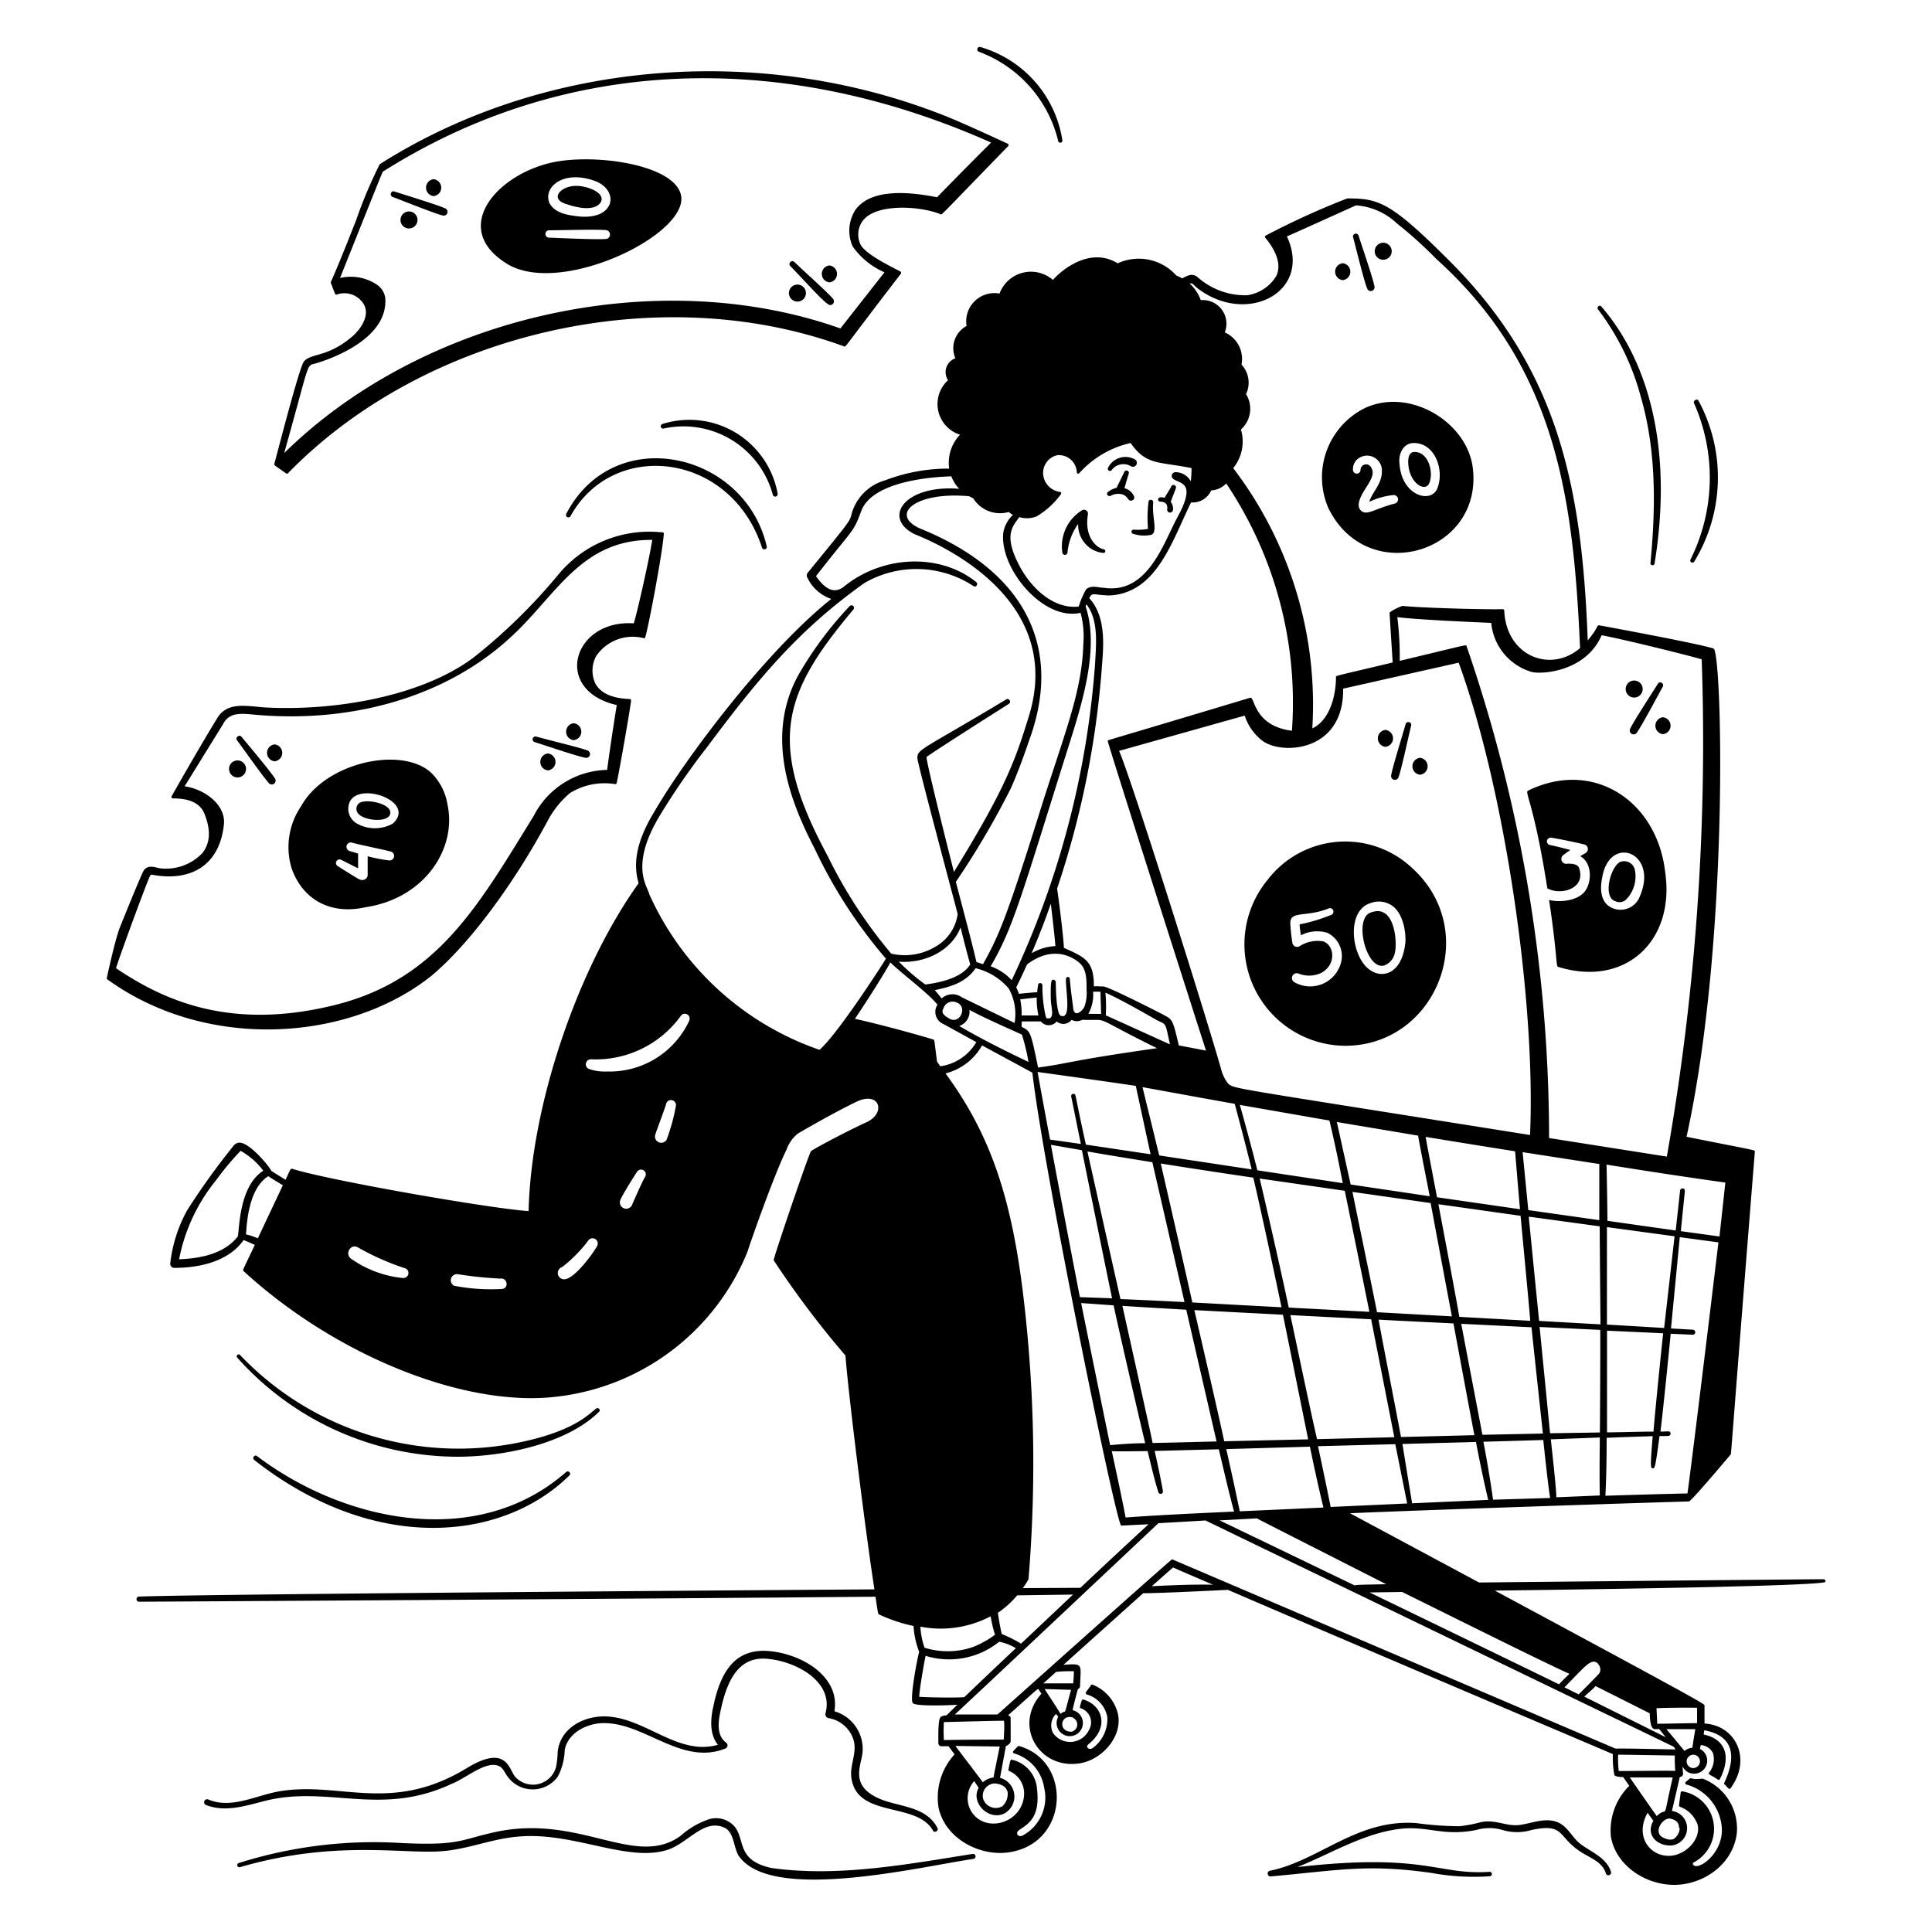
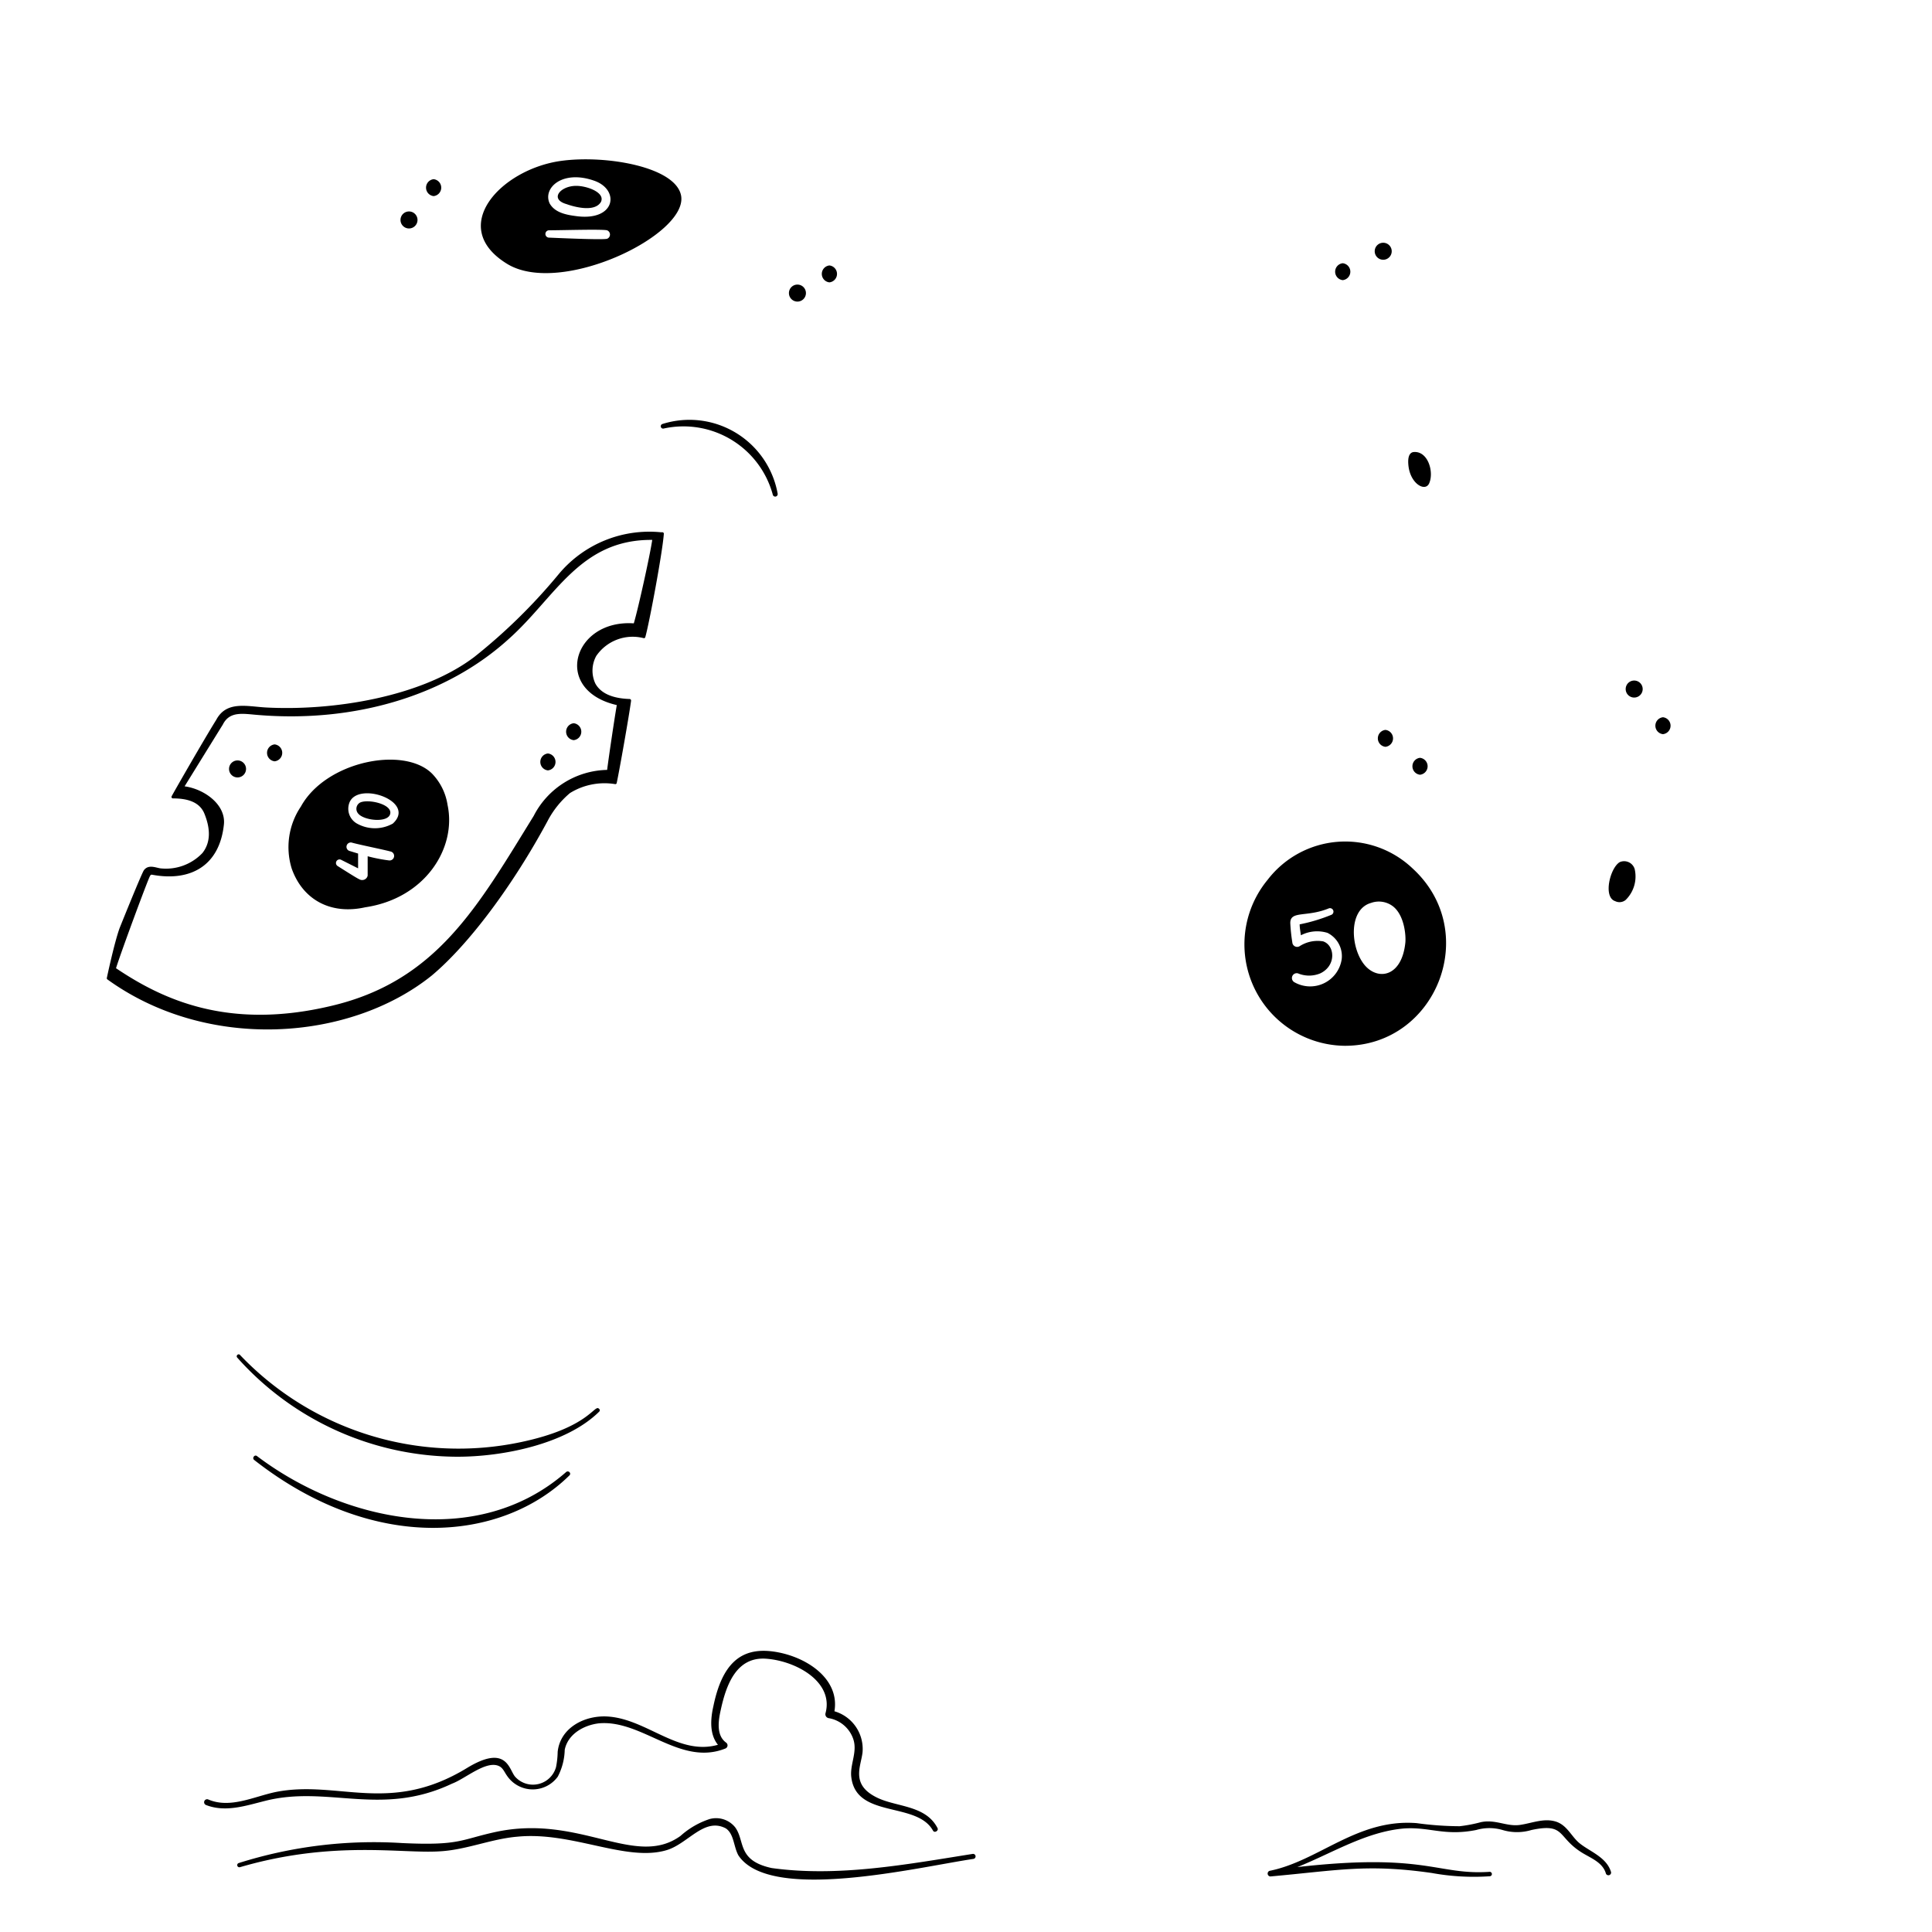
<svg xmlns="http://www.w3.org/2000/svg" height="400" width="400">
  <path d="M89.36 202c7.66-6.4 16.82-18.66 24-32a19.18 19.18 0 0 1 4.64-5.8 13.6 13.6 0 0 1 9.34-1.86.28.28 0 0 0 .34-.22c.54-2.48 2.6-14.12 2.98-17.06a.32.32 0 0 0-.3-.34c-3.62-.12-6-1.2-7.1-3.2a6.34 6.34 0 0 1 .18-5.7 9.14 9.14 0 0 1 9.82-3.7.28.28 0 0 0 .34-.2c.78-2.68 3.56-17.5 3.84-21.4a.3.3 0 0 0-.34-.32h-.26a24.42 24.42 0 0 0-21.14 8.64A117.18 117.18 0 0 1 98.22 136c-11.02 8.36-29.32 11.2-43.1 10.48-4-.22-8.22-1.44-10.34 2.54-2.42 3.86-9.2 15.68-9.26 15.88a.3.3 0 0 0 .28.4c2.74 0 5.48.6 6.52 3.16 1.36 3.36 1.22 6.1-.42 8.16a10.42 10.42 0 0 1-8.72 3.16c-1-.16-2.46-.84-3.38.38-.4.52-4 9.4-5.04 12-1.08 2.98-2.58 10-2.64 10.32a.28.28 0 0 0 .12.3c20.7 14.96 50.14 12.84 67.12-.78zm-51.14-39.2c1.56-2.52 7.7-12.46 7.9-12.76 1.46-2.96 4.38-2.22 7.46-2 20.1 1.62 38.96-4.12 51.74-15.74 9.66-8.6 14.72-20.66 29.72-20.52-.48 3.26-2.96 14.44-3.82 17.28-12.56-.86-16.96 13.82-3.52 16.92-.46 2.62-1.68 10.86-2 13.42a17.46 17.46 0 0 0-15.2 9.52c-11.64 18.86-20.16 34.26-42 39.36-21.46 5.08-35.04-1.48-44.48-7.82.94-3.08 6.42-17.88 7-19.02.18-.34.24-.36.46-.34 8 1.5 14-1.88 14.88-10.44.4-4.04-3.98-7.28-8.14-7.86z" />
-   <path d="M55.74 162.22a.8.8 0 0 0 1.24-.96C56 159.68 51.2 154 50 152.54c-.44-.56-1.36.14-.94.72 1.14 1.48 5.4 7.58 6.68 8.96zm54.88-8.6c1.84.56 8.72 2.92 10.54 3.26a.78.78 0 0 0 .42-1.52c-1.54-.6-7.04-1.88-10.64-2.88a.6.6 0 0 0-.32 1.14zM59.22 98a.3.3 0 0 0 .38 0c28.52-29.28 76.96-40.28 115.16-26.28.4.14-.28.6 11.76-15.06a.32.32 0 0 0-.12-.46c-2-1.06-6.96-3.42-8.18-5.46a4.8 4.8 0 0 1 0-4.38c2.24-4.46 12.32-3.76 16.52-2 .3.12-.5.8 14-14.12.2-.22 0-.48-.12-.5s-9.4-4.42-14-6.16C156.42 8.8 112 12.78 78.62 34a94.48 94.48 0 0 0-4.9 11.62c-5.4 13.74-5.34 12.7-5.22 12.96.86 2.2.86 2.54 1.24 2.4a4.7 4.7 0 0 1 5.32 1.62c2.36 3.16-2 7-2.1 7.04-5.14 4.42-8.5 3.42-10 5.16-.96.96-5.88 20.34-6.16 21.2-.12.32.18.42 2.42 2zM194 40.84c-8.72-1.74-14.4-.86-16.9 2.62a8 8 0 0 0-.58 7.54 15.76 15.76 0 0 0 6.6 5.38L174 68c-38-13.46-86.26-2.62-115.16 25.8 5.42-19.26 4.5-18 6.44-18.54 1.56-.44 15.24-4.56 14.48-13.62a4 4 0 0 0-1.88-2.8 9.68 9.68 0 0 0-7.48-1.28c2.4-6 8.32-20.84 8.84-22C116.42 12 161.1 9.88 205.2 29.52c-3.66 3.62-7.64 7.68-11.2 11.32z" />
-   <path d="M81.64 39.64c-.72-.24-1.06.88-.34 1.14 1.66.6 9.74 3.86 10.54 3.86a.78.78 0 0 0 .38-1.48c-1.68-.78-8.72-2.9-10.58-3.52zm90.22 23.52a.78.78 0 0 0 .6-1.3c-1.04-1.26-5.14-4.9-8-7.62-.56-.52-1.38.3-.84.84 2.96 3.02 7.38 8.08 8.24 8.08zm167.02 88.54c1.08-1.5 4.52-8 5.42-9.6a.6.6 0 0 0-1.02-.6c-.96 1.58-5 7.72-5.78 9.4a.8.8 0 0 0 1.38.8zm-55.84-92.02a.78.78 0 0 0 1.52-.42c-.34-1.82-2.78-8.84-3.3-10.54a.6.6 0 0 0-1.14.32c.48 1.68 2.22 8.96 2.92 10.64zm6.52 101.2c.64-1.74 2.16-8.94 2.62-10.72a.6.6 0 0 0-1.14-.32c-1.08 3.76-2.74 9.04-3 10.62a.78.78 0 0 0 1.52.42zm-68.54-46.56a12.12 12.12 0 0 1 2.2-5.84 5.82 5.82 0 0 0 1.4 4 5.68 5.68 0 0 0 3.84 2 .38.38 0 0 0 0-.76c-1.44-.32-4-2.5-3.22-7.22a.82.82 0 0 0-1.3-.8 8.76 8.76 0 0 0-4 8.64.48.48 0 0 0 1.08-.02zm13.76-4.66a.44.44 0 0 0-.32.8 6.96 6.96 0 0 0 4 .24c1.26-.74 0-3.68.3-6.7a.5.5 0 0 0-.96-.22 27.5 27.5 0 0 0-.12 5.72 11.76 11.76 0 0 1-2.9.16zm-4.78-7.04a3.3 3.3 0 0 1 2.12-.32 2.16 2.16 0 0 1 1.46 1.04c.4.64 1.5.2 1.22-.56a2.94 2.94 0 0 0-2-1.7c.12-.38.7-2.48.9-3.02a.5.5 0 0 0-.92-.38c-.24.58-1.32 2.68-1.58 3.3a4.76 4.76 0 0 0-1.84.9c-.44.36.1 1.08.64.74zm10.18 1.24c1.06 0 1.62.52 1.48 1.54a.6.6 0 0 0 1.18.24 2.3 2.3 0 0 0-.46-1.76l1.04-2.7a.52.52 0 0 0-.92-.5c0 .2-1.02 1.7-1.38 2.38-1.62-.48-1.58.74-.94.8zm-9.98-6.58a3.02 3.02 0 0 1 4-.72.82.82 0 0 0 .84-1.4 4 4 0 0 0-5.62 1.68.44.44 0 0 0 .78.44zm109.5-15.16c3.54 12.14 2.92 24.84 2 34.56a.44.44 0 0 0 .86 0c3.58-22-.34-40.84-11.02-53.22-.38-.46-1.04.14-.68.6a52 52 0 0 1 8.84 18.06zm11.08 34.14a33.44 33.44 0 0 0 .9-33.26c-.3-.62-1.24 0-.94.5a38 38 0 0 1-.74 32.34.42.42 0 0 0 .78.42zM202.62 10.7a26.28 26.28 0 0 1 16.48 18.54.44.44 0 0 0 .86-.12 23.88 23.88 0 0 0-17.04-19.4.52.52 0 0 0-.3.98zm-85.38 95.68a.5.5 0 0 0 .88.48c8.82-16 33.14-13.34 39.64 6.5a.5.5 0 0 0 .98-.26c-4.52-19.56-31.6-25.72-41.5-6.72z" />
  <path d="M161 102.18a18.56 18.56 0 0 0-23.84-14.4.48.48 0 0 0 .26.94 19.16 19.16 0 0 1 22.58 13.7.48.48 0 0 0 1-.24zm166.18 279.56c-1.8-1.36-2.64-3.84-5.06-4.6s-4.9.3-7.24.66c-2.84.5-5.18-1.2-8.28-.54a29.74 29.74 0 0 1-4.4.84 67.32 67.32 0 0 1-8.9-.64c-12.32-.96-20.2 7.82-30.46 9.88a.6.6 0 0 0 .18 1.16c14-1.26 20-2.64 33.4-.72a48.58 48.58 0 0 0 12 .68.46.46 0 0 0 0-.92c-10.84.74-13.26-4-39.82-.98 7.26-2.9 14.24-7.34 22.14-8 5.32-.34 8.34 1.62 14.9.32a9.68 9.68 0 0 1 5.44 0 10.4 10.4 0 0 0 6 0c7.16-1.52 5.2 1.54 10.66 4.82 1.9 1.12 4.14 2 4.76 4.24a.56.56 0 0 0 1.06-.3c-.86-3.06-4.3-4.26-6.38-5.9zm-272.32-8.88c13.02-3.32 24 3.4 38.74-3.58 2.78-1.04 7.08-4.9 9.74-3.62.82.4 1.1 1.26 1.64 2a6.42 6.42 0 0 0 10.5.18 12.64 12.64 0 0 0 1.44-5.56c.66-3.3 4-5.12 7.06-5.48 9-.82 16.8 8.94 26.18 5.22a.7.7 0 0 0 .16-1.24c-2-1.46-1.64-4.36-1.1-6.74 1.12-5.18 3.22-11.08 9.42-10.62s14 4.78 12.28 11.26a.82.82 0 0 0 .62 1.04 6.52 6.52 0 0 1 5.1 4.28c.96 2.72-.74 5.34-.38 8 1.08 8.54 13.52 4.94 16.9 11 .32.6 1.24 0 .94-.52-2.4-4.68-8.28-4.34-12.3-6.2-5.82-2.7-3.54-6.54-3.22-9.48a8.12 8.12 0 0 0-5.82-8.5c1.16-6.82-6-11.48-12.74-12.38s-10.54 2.68-12.32 11.32c-.82 3.58-.5 6.22.94 8-8.1 2.3-14.64-5.24-22.64-5.84-4.8-.38-10 2.22-10.54 7.3a17.78 17.78 0 0 1-.34 3.16 4.96 4.96 0 0 1-8.46 2c-1.3-1.48-1.7-6.86-10-1.8-16 9.74-26.64 2.42-39.5 4.94-4.52.92-9.44 3.5-14 1.58a.62.62 0 1 0-.48 1.14c4 1.54 8.12.16 12.18-.86z" />
  <path d="M201.34 383.84c-13.74 2.18-27.84 4.82-41.56 2.92-7.22-1.56-5.48-5.56-7.56-8.42a5.06 5.06 0 0 0-5.32-1.72 16.92 16.92 0 0 0-6 3.48c-9.4 6.8-20.8-4.6-38.34-.8-7.24 1.58-7.4 2.86-19.42 2.28a92.78 92.78 0 0 0-33.7 4.14.44.44 0 0 0 .24.86c19.24-5.62 33.42-2.76 41.34-3.28 5.56-.3 10.7-2.6 16.16-3.04 11.32-1.1 22.5 5.32 30.88 2.78 4.4-1.34 7.76-6.84 12.2-4.5 1.72 1.14 1.6 3.74 2.62 5.6 6.56 9.86 37.22 2.42 48.7.72a.52.52 0 0 0-.24-1.02zM124 291.66c-.94-.98-2 3.9-16 6.88a62.46 62.46 0 0 1-58.3-18c-.34-.4-.94.14-.58.54a61.24 61.24 0 0 0 45.62 20.52c9.46 0 22.56-2.64 29.32-9.34a.38.38 0 0 0-.06-.6zm-6.8 13.12c-18.5 16.2-46 10.28-64-3.32-.5-.38-1.08.44-.56.82 24.96 19.56 51.36 16.82 65.2 3.24.56-.46-.14-1.18-.64-.74zm-32.52-261a1.76 1.76 0 0 0 0 3.52 1.76 1.76 0 0 0 0-3.52zm5.1-3.18a1.76 1.76 0 0 0 0-3.5 1.76 1.76 0 0 0 0 3.5zm81.94 17.86a1.76 1.76 0 0 0 0-3.5 1.76 1.76 0 0 0 0 3.5zm-6.62 3.98a1.76 1.76 0 0 0 0-3.52 1.76 1.76 0 0 0 0 3.52zM49.18 160.96a1.76 1.76 0 0 0 0-3.52 1.76 1.76 0 0 0 0 3.52zm7.68-3.34a1.76 1.76 0 0 0 0-3.5 1.76 1.76 0 0 0 0 3.5zm56.58-1.62a1.76 1.76 0 0 0 0 3.5 1.76 1.76 0 0 0 0-3.5zm5.34-2.76a1.76 1.76 0 0 0 0-3.5 1.76 1.76 0 0 0 0 3.5zM278 58a1.76 1.76 0 0 0 0-3.5 1.76 1.76 0 0 0 0 3.5zm8.38-4.22a1.76 1.76 0 0 0 0-3.52 1.76 1.76 0 0 0 0 3.52zM294 160.4a1.76 1.76 0 0 0 0-3.5 1.76 1.76 0 0 0 0 3.5zm-7.16-5.78a1.76 1.76 0 0 0 0-3.5 1.76 1.76 0 0 0 0 3.5zm51.5-10.2a1.76 1.76 0 0 0 0-3.52 1.76 1.76 0 0 0 0 3.52zm5.96 4.08a1.76 1.76 0 0 0 0 3.5 1.76 1.76 0 0 0 0-3.5zm-8.92 29.98c-2 1.1-3.56 7.28-.96 8.1a2 2 0 0 0 2.16-.26 6.8 6.8 0 0 0 1.86-6.4 2.28 2.28 0 0 0-3.06-1.44z" />
-   <path d="M344.76 180.58c-1.68-14.78-14.9-23.5-28.4-16.88-.76.38 1.24 2.62 4 20.22 2.72 1.52 8 .14 6.6-4.12-.1-.3-.36-1.12-2.7-.96a1 1 0 0 1-.7-1.72c.38-.3.98-.74 1.56-1.14-1.34-.36-3.4-.88-4.18-1.02a.76.76 0 0 1 .2-1.52c1.2.14 5.74 1.1 6.9 1.4a.98.98 0 0 1 .2 1.8l-1.08.62c2.32 1.24 2.52 4.96 1.12 7.08s-5.12 2.56-7.56 2c1.62 10.72 1.44 13.7 1.82 13.82 13.96 4.36 24.3-5.36 22.22-19.58zm-5.22 4.92a4.26 4.26 0 0 1-6.16 2.28c-2.3-1.32-2-4.42-1.68-6 1.48-9.18 11.72-5.34 7.84 3.72zm-55.92 3.5c-3.34 1.5-.7 11.86 2.94 10.9a3.44 3.44 0 0 0 2.2-2.5c.6-2.02.12-10.62-5.14-8.4z" />
  <path d="M292.46 179.8a20.24 20.24 0 0 0-30 2.34 21 21 0 0 0 16 34.38c18.9 0 28.32-23.6 14-36.72zm-14.68 18.82a6.6 6.6 0 0 1-9.86 4.7 1 1 0 0 1 .8-1.8 6 6 0 0 0 4.64 0c3.38-1.62 3-5.82.58-6.62a6.88 6.88 0 0 0-4.9 1.02 1 1 0 0 1-1.48-.82 36.28 36.28 0 0 1-.42-4c0-2.62 3.38-1.14 8-3.04a.72.72 0 0 1 .56 1.32 35.3 35.3 0 0 1-6.62 2c0 .68.16 1.54.26 2.26a7.28 7.28 0 0 1 5.5-.5 5.38 5.38 0 0 1 2.94 5.48zm13.18-3.44c-.72 6.94-5.48 7.86-8.26 4.82-3.1-3.42-3.68-11.7 1.16-13.06a4.8 4.8 0 0 1 4.68.82c2.3 1.96 2.56 6.12 2.42 7.42zM119.3 38.48c-3.3 0-5.6 2.76-2 3.78.6.22 5.68 2 7.12-.46.92-1.96-2.9-3.32-5.12-3.32z" />
  <path d="M141.02 40.54c-1.06-6-15.62-8.52-24.92-7.22-12.4 1.74-23.54 13.68-11.12 21.3 11.02 6.8 37.44-5.96 36.04-14.08zm-15.34 8.9c-1.08.26-10.86-.2-12-.24a.76.76 0 0 1 0-1.52c2.5 0 10.96-.26 12 0a.94.94 0 0 1 0 1.76zm-6.28-4.68c-2-.26-4.48-.66-5.6-2.64-1.48-3.18 2.62-7.04 9.24-4.7 5.32 1.86 4.46 8.38-3.64 7.34zM92.66 166.64a11.86 11.86 0 0 0-3.22-6.48c-5.84-5.78-22-2.54-27.14 6.82a15.02 15.02 0 0 0-1.9 12.86c2.26 6.38 8 9.62 15.24 8C88 186 94.58 175.62 92.66 166.64zm-12.14 11.5a34.16 34.16 0 0 1-4.4-.86v4a1.14 1.14 0 0 1-1.12.92c-.46 0-.52 0-5.1-2.9a.74.74 0 0 1 .74-1.28l3.5 1.76v-3.06l-1.84-.56a.9.9 0 0 1 .5-1.72c1.26.38 6.7 1.48 8 1.84a.94.94 0 0 1-.28 1.86zm.8-7.62a7.62 7.62 0 0 1-7.4 0 3.52 3.52 0 0 1-1.5-4.52c2.02-4.26 13.86 0 8.9 4.52z" />
  <path d="M74.52 166.18a1.48 1.48 0 0 0-.36 2.26c1.2 1.48 6.28 2 6.64 0s-4.7-3.08-6.28-2.26zM292.6 93.6c-.86.16-1.2 1.16-.98 2.96.46 3.64 3.44 5.3 4.26 3.54 1.08-2.38-.26-6.86-3.28-6.5z" />
-   <path d="M304.92 96.82c-1.18-9.34-12.86-16.6-22.2-12.4a16 16 0 0 0-7.7 20.76c8.04 16.5 32.12 9.34 29.9-8.36zm-16.24 7.46c-4 1.02-5.74 2.6-6.92 1.42s.2-3.38 1.08-4.76c1.22-1.9 1.88-3.14.84-4.44a1.16 1.16 0 0 0-2 .78.78.78 0 0 1-1.56 0 2.74 2.74 0 0 1 .9-2.2 3.08 3.08 0 0 1 5.08 2.56c0 2.6-2 4.24-2.62 6.26a15.56 15.56 0 0 1 4.94-1.4.88.88 0 0 1 .26 1.78zm8.96-3.3c-1.22 3.42-7.4 1.76-7.88-4.88-.3-2.14.78-4.38 2.96-4.38 4.28-.02 6.34 5.4 4.92 9.26z" />
-   <path d="M377.58 326.96c-1.66 0-55 .5-71.36.68L279.5 313.3c16-.7 61.34-2.2 70.12-2.44.16 0 .48 0 8.68-9.7.16-.2-.18 2.26 5.02-62.72 0-.12.1-.16-.26-.28-.78-.24-3.64-.76-13.88-2.8 8.96-40.72 7.36-100.44 5.6-101.08-2.66-.96-23.58-4.8-23.72-4.82-.48 0-.26.7-2.34 3.12-1.2-32.74-6.46-56.5-28.86-78.8-12-12-14.48-12.7-20.92-12.7A164.48 164.48 0 0 0 262 48.8a.32.32 0 0 0 0 .46c2.48 3.04 3.24 5.68 2.26 7.86a8.48 8.48 0 0 1-6 4 14.72 14.72 0 0 1-10.26-3.7c-1.1-.92-2-.44-3.24.22a8.54 8.54 0 0 0-1.22-.6 10.42 10.42 0 0 0-12.14-2.52c-5.76-3.58-11.8 1.54-13.4 3.44a6.94 6.94 0 0 0-11.06 2.82 5.84 5.84 0 0 0-6.82 6.7 5.24 5.24 0 0 0-2.32 6.7 3.04 3.04 0 0 0-1.52 4.54A6.66 6.66 0 0 0 198.76 90a8.42 8.42 0 0 0-2.24 7.02 36.54 36.54 0 0 0-13.24 2.42 10 10 0 0 0-7.1 7.5c-.5 1.3-.78 1.64-8.98 11.68a.92.92 0 0 0 0 1.06 8.48 8.48 0 0 0 4.9 4.32c-14 11.22-30.5 33.52-36.48 43.8-2.54 4.18-5.06 9.52-3.4 15.06-12.76 17.84-22.28 46.16-22.78 67.88-7.52-.46-41.26-6.32-48.96-8.76-.18 0-.26 0-.42.28s-.42.9-.94 2c-.66-.4-2.24-1.38-2.96-1.86-.5-1.08-4.74-6.12-6.76-5.82a1.86 1.86 0 0 0-1.22.86 146.76 146.76 0 0 0-9.42 13.12 29.68 29.68 0 0 0-3.52 11.06.84.84 0 0 0 .86.88c4.74 0 11.06-1.1 14.34-5.76.74.28 1.84.78 2.32 1-2.6 5.48-2.56 5.22-2.34 5.42 19.22 17.64 46 28.3 64.88 26a48.6 48.6 0 0 0 39.46-30c.36-1.24 5.34-15.56 8.1-21.18a7.4 7.4 0 0 1 2.3-3.26c.96-.58 7.42-4.34 12.18-6.62s6.18 2.3 2.12 4.22c-4.4 2-11.14 5.64-11.54 6s-7.88 22.36-7.74 22.6a190.8 190.8 0 0 0 14.86 19.72c.56 7.52 4 35.44 6 48.42-55.06.38-141.88 1.06-152.34 1.5a.54.54 0 0 0 0 1.06c1.2 0 104.9-.6 152.56-1.04.54 3.58.52 3.56.72 3.66a32 32 0 0 0 7.16 2.4 17.7 17.7 0 0 0 1.16 5.36c-.44 1.6-2 9.88-1.3 10.62s8.16.4 9.2.34c-1.04 1-1.8 1.76-2.22 2.18a2.66 2.66 0 0 0-1.14.28c-.26.14-.64.58-.56 5.5a.62.62 0 0 0 .62.62h1.48l1.26 1.68a13.2 13.2 0 0 0-3.3 11.16c1.52 6.52 8.74 10 14.54 9.12 12.44-1.8 13.2-18.84 2.12-22-.24 0-.24 0-1.18 1.02a.3.3 0 0 0 .14.5 8.8 8.8 0 0 1 6.22 7.1 8.9 8.9 0 0 1-4.3 9.82c-.94.62-1.86-.32-.88-1.04l.52-.36c1.62-1.1 3.84-2.62 3.18-8.2a6.7 6.7 0 0 0-5.14-6c-.42-.12-.4.3-.78 2a.32.32 0 0 0 .18.34 5.02 5.02 0 0 1 3.06 5.02c-.4 5.76-8 8-10.92 3.34a5.3 5.3 0 0 1 .6-6.28l.92 1.38c-1.74 3.12 2.12 6.84 5.24 5.36a4 4 0 0 0-.82-7.42c.16-.86 1.16-6.2 1.22-6.58.38-.14.96-.54.98-.96s0-4.36 0-4.92c0-.22-.28-.38-.52-.5 4-3.52 6-5.46 6.24-5.44l.66.98c-6 6.72-.34 16 8.26 14.36 4.62-.94 8.64-5.78 7.54-10.32a8.68 8.68 0 0 0-5.14-5.88.3.3 0 0 0-.34 0c-1.2 1.68-1.22 1.6-1.14 1.8a.34.34 0 0 0 .2.2 6 6 0 0 1 4.26 4.68 7.44 7.44 0 0 1-2.98 6.38c-.74.58-1.68-.16-.92-.76 4.34-3.46 2.98-8-1.02-9.24a.3.3 0 0 0-.38.2c-.36 1.2-.54 1.52-.16 1.62a3.06 3.06 0 0 1 1.66 4.48 4.32 4.32 0 0 1-7.4.68 3.34 3.34 0 0 1 .58-4l.46.56a2.72 2.72 0 1 0 2.98-1.34c0-.3.96-4 1.1-4.38a.7.7 0 0 0 .44-.64c.12-4.56.78-4.68-3.44-4.38l16.5-14.82c3.34 0 14-.52 17.54-.7 23.18 10 73.88 31.52 79.7 34a20.4 20.4 0 0 0 .32 4.36c.24.3 1.08.4 1.82.4l1.26 1.82a13.02 13.02 0 0 0-3.82 10.36c.9 6 7.06 10.14 13.1 10.14s12.16-4.2 12.98-10.62a11.06 11.06 0 0 0-7.02-11.36h-.34c-2 .26-2.1-.3-2.4 0-.78.66-.96.72-.9.96a.3.3 0 0 0 .2.24 10 10 0 0 1 7.38 9.46c0 5.16-5.26 8.64-6 7.04 0 0-.12-.26.3-.44a7.86 7.86 0 0 0-2.48-14.64.3.3 0 0 0-.36.26c-.32 2.6-.46 2.82-.14 2.94a6 6 0 0 1 3.68 3.8c.58 2.92-2.3 5.88-5.24 6.3-4.4.58-8-3.8-5.14-8.86.7.98 1.02 1.44 1.2 1.66-1.68 2.82.68 5.3 3.84 5.1a3.6 3.6 0 0 0 0-7.14s1.4-6 1.6-6.98c.38-.12.76-.38.7-.74-.2-3.14-.34 0 2.3 0a2.7 2.7 0 0 0 1.2-5.12c0-.14.16-.72.18-.8a3.04 3.04 0 0 1 2.52 1.68 4.42 4.42 0 0 1-.8 4c-.36.48.58.56 1.78 1.46a.28.28 0 0 0 .44-.1c2.28-4.42 1.42-8.2-3.34-9.22 0-.16.1-.78.12-.88 6 1.08 6.74 5.28 4.16 10.82a.28.28 0 0 0 0 .36c.62.52.96 1.26 1.28.82 4.42-6 1.14-13.02-5.4-13.4v-3.74c0-.3-.12-.5-43.4-23.78 27.06-.36 64.64-.94 68.34-1.74.16-.08.16-.54-.26-.62zM49.22 256c-2.3 2.96-6.28 4.5-12.14 4.72a36.98 36.98 0 0 1 7.62-16.32 58.94 58.94 0 0 1 5.12-6.14 15.64 15.64 0 0 1 4.7 4.12c-5.22 3.3-4.94 12.76-5.3 13.62zm4.16.38c-2.78-1.2-2.48-.36-2.4-1.44.16-2.24.66-9 4.56-11.42.8.54 2.4 1.5 3.02 1.88zm30 8.22a22.5 22.5 0 0 1-10.7-4c-1.4-1.06 0-3.28 1.5-2.3a52.58 52.58 0 0 0 9.54 4.24 1.02 1.02 0 0 1-.38 2.04zm20.62 2.26a40 40 0 0 1-10-.66 1.28 1.28 0 0 1 .72-2.4 79.58 79.58 0 0 0 8.88.92c1.38-.22 1.86 1.9.4 2.14zM287 328c-6.74.12-6.26.14-6.5.26-12.78-6.16-24.38-11.76-28-13.48l7.7-.42c4.76 2.46 15.4 7.84 26.8 13.64zm-75.24.8a15.08 15.08 0 0 0 1.18-1.84 291.44 291.44 0 0 0-.96-57.72c-2.46-21.24-6.94-34.36-16.22-47a12 12 0 0 0 7.56-5.8l10.42 5.64c2.22 19.6 17.4 93.74 18.4 93.78l5.66-.28c-3.52 3.24-8.66 8-14.12 13.16zm10.4 1.34L211.4 340.3a29.2 29.2 0 0 0-4-2c-.34-1.36-.7-3.72-.8-4.38a19.78 19.78 0 0 0 4-3.62zM206 338.46a20.22 20.22 0 0 1-4.46 2.5 16 16 0 0 1-10.12.18 15.2 15.2 0 0 1-.86-4.36 22.18 22.18 0 0 0 14.54-2.14 28.92 28.92 0 0 0 .9 3.82zm-4-138a12.96 12.96 0 0 1 6.86 4.22 10.86 10.86 0 0 1 1.2 7.12l-10.92-5.32a3.32 3.32 0 0 0-4.18.24c-.42-.54-1.02-1.26-1.42-1.72 3.48-.72 6.46-1.66 8.46-4.54zm-10.44 3.36a44 44 0 0 1-5.48-4.72c5.04.42 10.78-2 12.8-7.08.66 2.7 1.3 5.2 2 7.66-1.72 2.72-5.98 3.72-9.24 4.14zm33.24-78.16c0-.14-.14.12.14-.54 2.54 3.26 2 8.24 1.78 12.34a184.2 184.2 0 0 1-17.26 65.48 10.76 10.76 0 0 0-4.36-2.88c4.72-8 6.48-14.92 16-45.12 2.9-9.18 6.56-20.58 3.7-29.28zm-1.24 73.76c1.44 1.3 1.4 3.52 1.4 5.46a8.38 8.38 0 0 1-.44 3.54c-.42.84-1.24 1.46-1.74 1.34s-.6-.88-.62-1.36c-.28-2-.52-4-.68-5.82a.4.4 0 0 0-.78 0c-.12 2.38 1.22 8.6-1.08 7.72-.96-.36-1.02-6-1.04-7.02a.54.54 0 0 0-.56-.44c-.34 0-.54.42-.46 4 0 1.62.96 4.24-.74 4-.18 0-.24-.14-.34-.52a28 28 0 0 1-.66-6.34c0-.5-.8-.64-.88-.1a13.86 13.86 0 0 0-.2 1.56c-.66 0-2.94.22-3.78.32a10.88 10.88 0 0 0-.56-1.32c.74-1.52 1.5-3.12 2.24-4.76 5.82-4.42 10.12-1 10.92-.26zm-10-2c1.42-3.32 2.78-6.78 4-10.32.22 1.82.9 7.6.94 8.78a10.8 10.8 0 0 0-4.88 1.46zm1.08 9.18a15.72 15.72 0 0 0 .36 3.64h-3.48a14.26 14.26 0 0 0-.3-3.32c1.02-.16 2.66-.3 3.48-.4zm-3.14 4.88h4a2.12 2.12 0 0 0 3.28 0 2.14 2.14 0 0 0 3.08-.34 2.26 2.26 0 0 0 2.2 0c6.24.22 1.12-1.2 15.48 5.88-18.32 2.6-18 3.12-24.62 4-1.54-7.52-1.56-7.5-3.4-8.42-.02-.48.02-.84.04-1.2zm13.84-1.58a8.34 8.34 0 0 0 .98-4.58h1.52c0 .88.14 4 .12 4.6zm14.9 30.98c6.4 1.02 12.86 2 19.24 2.94 1.5 6.24 5.08 23.12 5.84 26.84l-18.46-1c-1.6-7.26-5.82-25.66-6.56-28.86zm5 28.7c-4.78-.24-9.14-.46-13.26-.62-1.76-7.76-6-26.8-6.84-30.56 4.24.74 8.66 1.46 13.44 2.22zM260.8 244l17.62 2.54c1.16 5.62 4.34 21.26 5.1 25.06l-16.7-.88c-1.6-7.66-5.3-23.78-6.02-26.72zm19.16 2.76 16.24 2.32c1 5.36 3.74 20 4.4 23.46l-15.5-.86c-1.44-7.28-4.56-22.2-5.1-24.98zm17.84 2.56 17.02 2.4c.44 4.9 1.76 18.48 2 21.74l-14.68-.82c-1.18-6.76-3.84-20.64-4.34-23.38zm-.28-1.44s-1.7-8.86-2.36-12.5c5.5.9 11.4 1.86 18.52 2.98.34 4 .66 8 1.02 12zm-1.58-.22-16.3-2.42-2.86-12.94 16.82 2.82c.14.88 1.04 5.6 2.4 12.48zm-17.94-2.7-17.68-2.66c-1.06-4.24-2.26-8.68-3.62-13.54l18.54 3.24c.96 4 1.86 8.22 2.76 12.96zm-18.94-2.86L240 239.22c-.72-3-3.04-12.42-3.46-14.14 6.6 1.2 13.02 2.38 19.1 3.46 1.14 4.3 2.36 8.86 3.5 13.56zm-30.28-36.62c3.54 1.54 10 5.34 10.76 5.74 2 1.02 1.66.26 2.68 5-1.08-.46-12-5.46-13.28-6a31.38 31.38 0 0 0-.08-4.74zm6.38 19.36c.36 1.72 2.4 11.16 3.06 14.14l-13.4-2c-2.44-11.02-2-10.36-2.46-10.48a.44.44 0 0 0-.58.5c.68 3.28 1.32 6.56 2 9.84l-6.38-.9q-1.32-7-2.58-14c2.66.36 18.02 2.5 20.42 2.9zM224 238.14c1.4 7 5.34 26.36 6.24 30.66l-6.66-.24c-1.66-8.46-5.36-28-6-31.54zm6.56 32.12c1.52 7.04 5.66 24.94 6.54 28.54-2.34 0-4.82.18-7.26.4-.6-2.9-5.18-25.28-6-29.42zm1.74.1c4.24.28 8.72.54 13.3.8 1.74 7.56 5.58 24.28 6.28 27.28l-13.24.32c-.64-3.16-5.42-24.6-6.26-28.4zm14.9.88 18.42.96c1.6 7.84 4.7 23.26 5.22 25.8l-17.38.4c-1.32-6.18-4.68-20.66-6.18-27.16zm24 28.28c.78 3.76 1.72 8.16 2.8 12.6l-17.32.78c-.78-3.76-1.66-7.88-2.8-12.88zm-4-27.24 16.68.86 4.8 24.42-16 .4c-1.2-5.1-4.2-19.46-5.52-25.68zm18.26.94c5.14.28 10.3.52 15.46.78 0 0 4 21.52 4.34 23.14l-15.2.38c-1.08-5.86-4.06-20.96-4.64-24.3zm17.1.86 14.52.72c.54 5.24 2.32 21.6 2.36 22l-12.52.26c-.92-4.84-3.34-17.42-4.4-23.06zm14-22.18 14.64 2c0 2.72.16 19.04.16 20.3l-12.7-.72c-.54-5.26-1.84-18.42-2.14-21.48zm-.14-1.36c-.2-2-.98-10-1.18-12l15.88 2.46v11.62zm.4-15.54c-62.78-10-61.14-9.52-62.54-10.64a8 8 0 0 1-1.38-2.7c-2.3-8.38-18.5-60-21.2-66.2 4-1.12 22-6.18 26-7.3a10.74 10.74 0 0 0 3.66 5.2c4 3.02 16.92 2.36 16.72-10.78L302 137.2c9.42 25.74 16 69.8 14.78 97.8zm-49.34-83.7c-8-1.04-7.66-7.14-8.64-6.84-30.98 9.32-29.38 8.7-29.5 8.92s20.28 64 20.36 64.14l-5.64-1.08c-1.22-5.22-1.3-5.32-2.92-6.2s-11.78-6-12.66-6-1.56-.12-2 0c0-5.16-1.66-6-6.22-8 0-1.64-1.12-10.58-1.4-12.26a187.8 187.8 0 0 0 9.28-45.98c.38-4.66.82-10.38-2.62-14.16.66-1.34.82-.62 4.22-.56 9.78-.5 12.94-11.34 16.86-19.26a4.18 4.18 0 0 0 4.16-2.48 4.7 4.7 0 0 0 3.12-1.44 81.4 81.4 0 0 1 13.6 51.2zm-72.18 57.56a2 2 0 0 1 2.82-1.28c2.3.88.6 4.72-1.68 3.24-1.02-.58-1.62-1.18-1.14-1.96zm5.42.22c3.3 1.84 10.34 4.84 10.86 5.14a43.54 43.54 0 0 1 1.36 5.64c-5.62-2.66-10.2-5.02-14.34-7.44a3.14 3.14 0 0 0 2.12-3.34zm32.32 105.1c-.5-2.84-2.18-10.62-2.86-13.74 2.48.1 4.92 0 7.42 0 .7 2.82 1.34 5.72 2.22 8.48a.48.48 0 0 0 .94-.22c-.34-2.12-1.18-6-1.7-8.3l13.28-.34c1.02 4.28 2 8.62 3.16 12.9-7.5.34-15.02.68-22.46 1.22zM275.5 312c-.84-4.16-1.72-8.38-2.62-12.58l16-.42 2.46 12.28zm16.86-.76c-.58-3.58-1.24-7.5-2-12.28l15.22-.42c.88 4.58 1.68 8.4 2.54 12zm16.76-.74a233.5 233.5 0 0 0-2-12l12.4-.36c.16 1.64 1.04 9.82 1.42 12zm13.1-.5c0-1.84-.84-9.14-1.14-12l10.14-.38c0 2-.1 7.16 0 12zm9.02-13.42-10.32.16c-.22-2.34-1.84-18.74-2.16-22l12.56.6c.02 6.42-.06 19.08-.08 21.3zm18.12 12.62q-8.5.2-16.98.48c.2-3.64.26-8.4.26-12 3.34-.14 6.48-.24 9.54-.34-.58 6.6-.4 6.62 0 6.66s.54 0 1.4-6.68c2 0 2 0 2.2-.22a.48.48 0 0 0 0-.6c-.2-.22-.28-.14-2-.1.62-5.02 1.82-17.16 2.12-20.26l4.56.2a.52.52 0 0 0 0-1.04l-4.5-.26 1.82-18.9 8 1.08c-2 16.78-5.96 49.08-6.42 52.04zm-16.66-34.96v-20.18l14 1.9c-.32 2.86-1.76 15.5-2.16 18.98zm11.64 1.8c-.54 4.96-1.82 17.68-2 20.36-2.82 0-5.88.12-9.62.16V275.5zm12.88-31.26L356 256l-8-1.1c.86-8.9.94-8.46.72-8.7a.52.52 0 0 0-.88.3c-.28 2.74-.6 5.48-.9 8.26l-14.14-2c0-3.16-.18-11.64-.18-11.64 9.8 1.58 17.48 2.72 24.6 3.72zM331.6 131.52c4.38.8 17.84 4.14 20.72 4.98a494.44 494.44 0 0 1-7.22 102.96l-24.38-3.84a313.2 313.2 0 0 0-17.08-101.84c-.14-.36.66-.42-13.84 3.04a66.82 66.82 0 0 0-.5-9.06c3.32.5 16 1.06 19.44 1.2a11.72 11.72 0 0 0 8.38 10.16c2.08.54 11.22-.04 14.48-7.6zm-84.92-72.84c.26 0 .84.68 1.12.9 10.26 8 24 .9 18.64-10.64 1.72-.72 14-6.3 14.32-6.42a13.74 13.74 0 0 1 8.46 3.74 87.26 87.26 0 0 1 8.16 7.36c24.98 22.5 28.38 49.8 29.76 80.56-6.12 5.26-15.32 1.66-15.7-7.78a.3.3 0 0 0-.3-.28c-3.62.12-17.78-.3-20.76-.68a9.76 9.76 0 0 0-2.68 1.38c0 .2 0 .36.64 10.34-12.5 2.98-11.74 2.7-11.74 3.04 0 3.86-1.3 8.94-4.9 10.6a80.7 80.7 0 0 0-16.38-53.88 8.7 8.7 0 0 0 1.6-8 5.74 5.74 0 0 0 1.06-7.32 5.5 5.5 0 0 0-.94-6.12 6 6 0 0 0-3.46-6.66 4.9 4.9 0 0 0-4.98-6.68 8.36 8.36 0 0 0-2.3-3.44 1.24 1.24 0 0 1 .38-.02zm-35.64 48.38a5.4 5.4 0 0 0 3.56-.14 16.68 16.68 0 0 0 5.06-4.62.3.3 0 0 0-.2-.46 4 4 0 0 1-3.48-3.6 3.74 3.74 0 0 1 2.96-4 3.7 3.7 0 0 1 4 3.54.3.3 0 0 0 .54.16 20.14 20.14 0 0 1 10.6-6.22c3.28 4.7 5.86 3.8 12.62 5.2a26.88 26.88 0 0 1-.16 2.74 3.56 3.56 0 0 0-3.12-1.9.78.78 0 0 0-.54 1.38c1.52 1.12 4.94.58.8 8.14-2.74 4.98-6 15.76-15.08 14.42-1.1 0-2.62-.64-3.72.3a17.08 17.08 0 0 0-1.54 3.58c-5.42.62-10.26-4.22-12.58-9.04-2.94-5.84-1.06-7.62.28-9.48zm-10.38-4.32c.26.14.54.3.82.42a6.56 6.56 0 0 0 7.38 2.84 3.88 3.88 0 0 0 .86.6 6.5 6.5 0 0 0-2 3.72c-.8 7.36 8.26 18.32 16 16.56a18.76 18.76 0 0 1 .58 6.32c-.28 10.28-4 18.78-9.18 35.38-6.74 21.48-8.34 25.2-11.6 31.04l-1.36-.44c-.94-4.14-3.7-14.4-4.26-16.6a172.94 172.94 0 0 0 11.32-19.24c1.5-3.3 2.76-6.86 4-10.46 6.7-18.74-.84-34.28-22-43.16-7.52-2.82-2.16-8.04 9.44-6.98zm-76.98 155.12c-.54 1.18-4.7 7-6.86 7a1.3 1.3 0 0 1-.42-2.54 29.1 29.1 0 0 0 5.34-5.4 1.08 1.08 0 0 1 1.94.94zm9.88-14.2c-.52.84-2.18 4.56-2.64 5.66a1.32 1.32 0 1 1-2.42-1.02c.46-1.08 2.82-4.84 3.38-5.68a.98.98 0 0 1 1.68 1.04zM138 236a1.3 1.3 0 0 1-2.36-1c.2-.72 2-5.4 2.32-6.6a1.04 1.04 0 0 1 2 .44A40 40 0 0 1 138 236zm4.78-24.84a18.18 18.18 0 0 1-17.18 10.68 9.8 9.8 0 0 1-3.66-.52 1.04 1.04 0 0 1 .48-2 21.76 21.76 0 0 0 18.6-9.08 1 1 0 0 1 1.72.94zm26.9 6.2a60.12 60.12 0 0 1-35.28-32.28c-.16-1.34-4.14-5.5 2-15.88a144.86 144.86 0 0 1 9.84-14.32c10.54-14.12 18.92-24.36 32.74-34.18a21.48 21.48 0 0 1 22.56.64c.52.38 1.08-.44.56-.84-7.48-6-19.16-5.56-27.16.78-2.28 2-4.3.46-6-2 8-10.26 7.64-8.84 9.38-13.5 2-5.36 11.74-6.94 18.64-7.16a7.66 7.66 0 0 0 1.64 2.58c-11.48-.9-16 6.12-9.18 9.42 7.5 3.02 30.8 14.46 23.58 37.72-2.84 9.2-4.9 15-15.5 32.18-.44-1.7-5.58-22-5.68-23.78.76-.62 7.22-4.78 17.06-11.02.58-.38 0-1.28-.54-.92-17.56 10.56-18.46 10.26-18.4 12.2 0 1.02 7.82 30.2 8.34 32.24a9.22 9.22 0 0 1-4.6 6.76 12.36 12.36 0 0 1-9.16 1.44 97.68 97.68 0 0 1-13.18-20.26c-12.82-23.7-9.04-33.88 5.34-50.98a.52.52 0 0 0-.78-.7 75.3 75.3 0 0 0-10.56 14.18c-7.16 12.92-1.52 26.7 3.32 36a100.56 100.56 0 0 0 14.76 22.8c-1.1 1.84-10.18 15.84-13.78 18.9zm7.34-6.44c2.8-4.18 6.1-9.4 7.32-11.66 2.28 2.26 7.66 6.2 9.76 8.74a2.72 2.72 0 0 0 1.2 4l6.84 3.76a10.28 10.28 0 0 1-7.46 5l-.68-.96c-.6-4.64-.5-4.48-.74-4.56-1.6-.56-11.8-3.38-16.28-4.3zm13.3 140.36c0-1.1.9-6.58 1.32-8.46a16.52 16.52 0 0 0 15.24-2.92 10.94 10.94 0 0 1 3.44 1.34c-4.24 4-8 7.58-10.68 10.14-1.8.16-8.18.04-9.36-.08zm18.28 19.6a3.5 3.5 0 0 1-1.06 3.08 2.76 2.76 0 0 1-4-1.56 2.56 2.56 0 0 1 2.38-3.16c1.54.12 2.42.76 2.64 1.66zm-2.9-2.88a4.32 4.32 0 0 0-2.22 1c-.54-.78-5.24-6.92-5.68-7.52l9.18.12c-.4 1.96-1.1 5.32-1.28 6.4zm2.12-7.84c-1.24 0-6.98 0-12.4.1a32.98 32.98 0 0 1 0-3.72c.28 0 11.16-.3 12.44-.28.14.74 0 3.06-.04 3.74zm8.4-10.46 5.54.16c-1.76 6.24-.72 3.76-2.18 4.98-.56-.96-2.62-4.08-3.36-5.22zm6 6a1.52 1.52 0 0 1-.42 2.84c-2.86-.04-2.22-3.76.36-2.94zm.12-9.56c0 .56-.12 2.14-.14 2.38h-6.18l2.62-2.36c.94-.16 3-.16 3.64-.16zm16-17.62 4.52-4c.8.36 3.82 1.68 8.28 3.58-4.14-.1-9.86.16-12.94.32zm109.42 50a2.8 2.8 0 0 1-1.34 2.28 2.56 2.56 0 0 1-1.78-.22c-2.76-.92-.32-4.62 1.38-4q1.6.4 1.6 1.78zM343 376c-.18-.26-4.56-6.5-5.56-8h8.88c-2.32 10.1-.72 5.58-3.32 8zm-7.86-9.32a21.4 21.4 0 0 1-.12-3.4l11.72.18c0 .66 0 2.34.12 3.18-1.76-.08-10.52.06-11.72.02zm11.76-4.48c-1.18 0-11.22-.26-12.4-.16l-91.82-39.2c-.42.14-36 32-36.16 32.12h-8.82c6.9-6.4 40-37.6 42.14-39.6l9.76-.56c2.36 1.18 93.44 45.14 96.92 46.84zM345 358h6c-.2 1.12-.46 2.74-.62 3.86a2.74 2.74 0 0 0-1.62.66c-1-1.22-2.9-3.52-3.76-4.52zm6.96 6.68a1.42 1.42 0 0 1-1.38 1.38 1.38 1.38 0 1 1 1.38-1.38zm-.6-11v3.08c-2.2 0-7.2.14-8.26.12 0-.6-.1-2.38-.14-3.22 3.04-.12 7.38-.12 8.4-.08zm-9.06 4.28a4.62 4.62 0 0 0 1.2 0l1.38 1.72-16.88-8.42c.66-.58 2-1.74 2.34-2.18l11.22 5.64c.02 1.16.18 2.94.74 3.14zm-11.4-13.38a1.54 1.54 0 0 1 .22 1.86c-.2.28-3.5 3.62-4.28 4.36l-2.94-1.46c4.32-4.32 5.58-6.26 7-4.86zm-6 2c-.56.54-1.66 1.62-2.12 2.14-2.9-1.42-21.64-10.52-39.22-19.02l6.74-.1c14.28 7.06 28.98 14.4 34.62 16.94z" />
</svg>